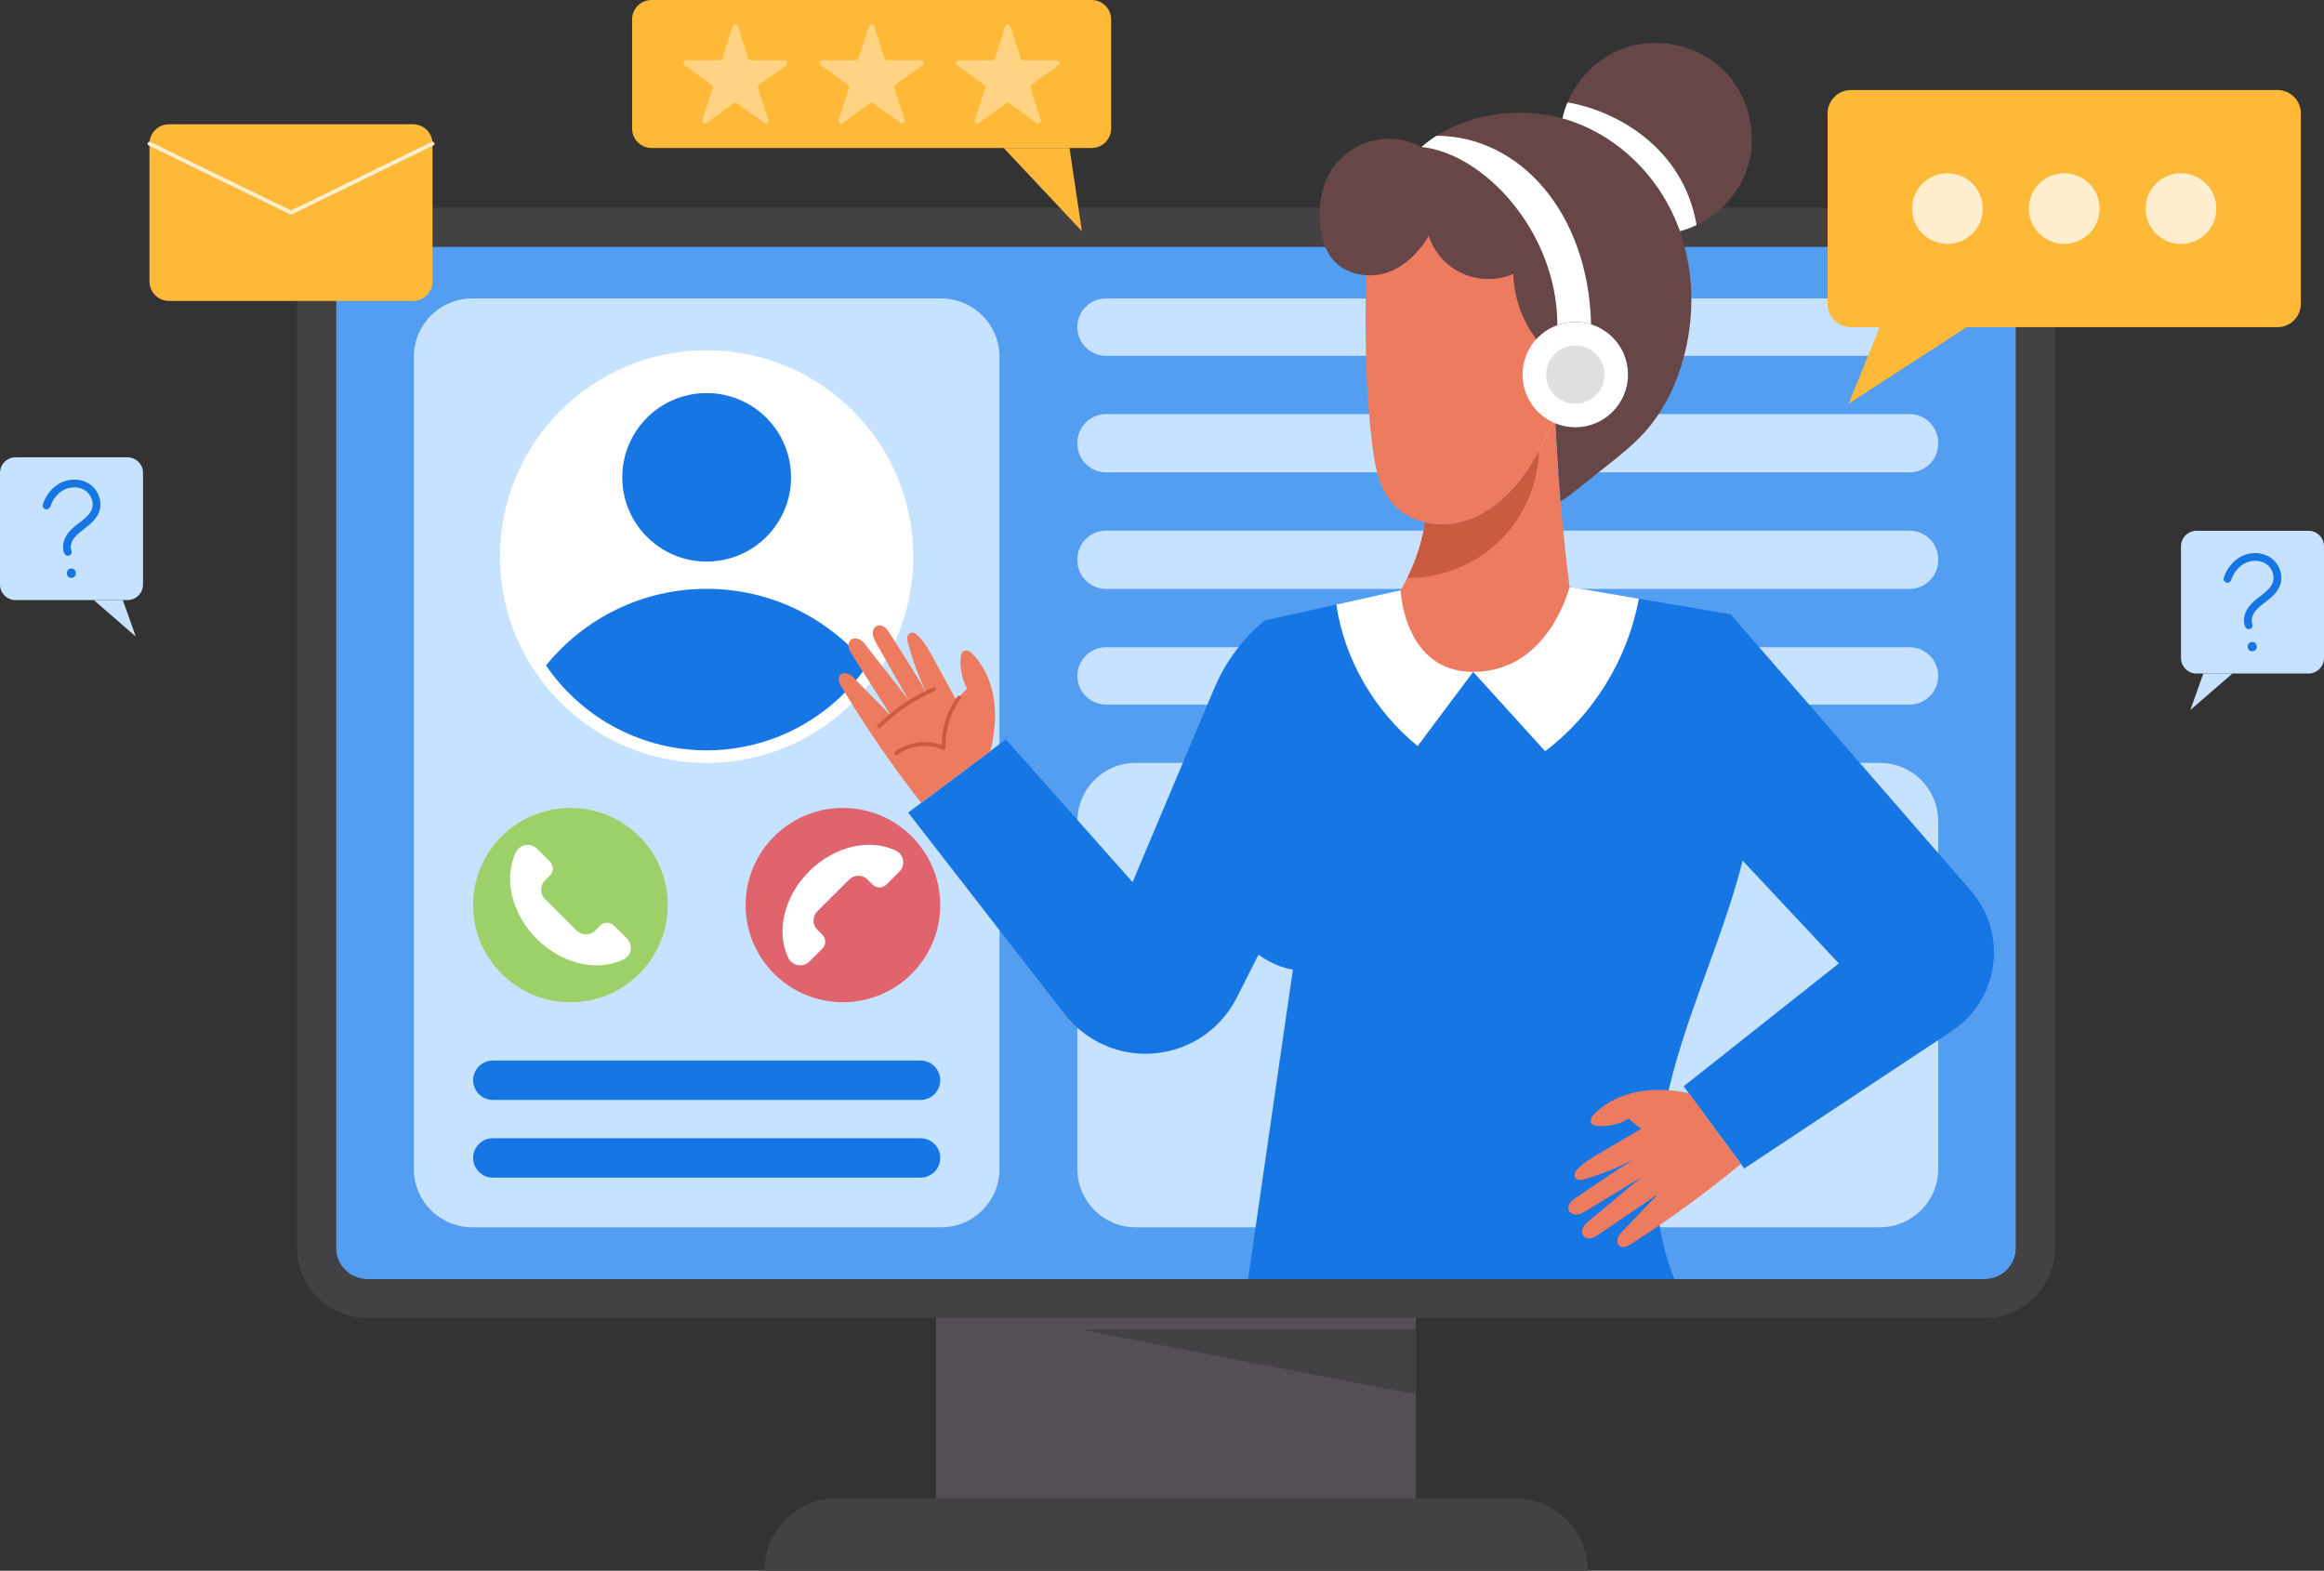
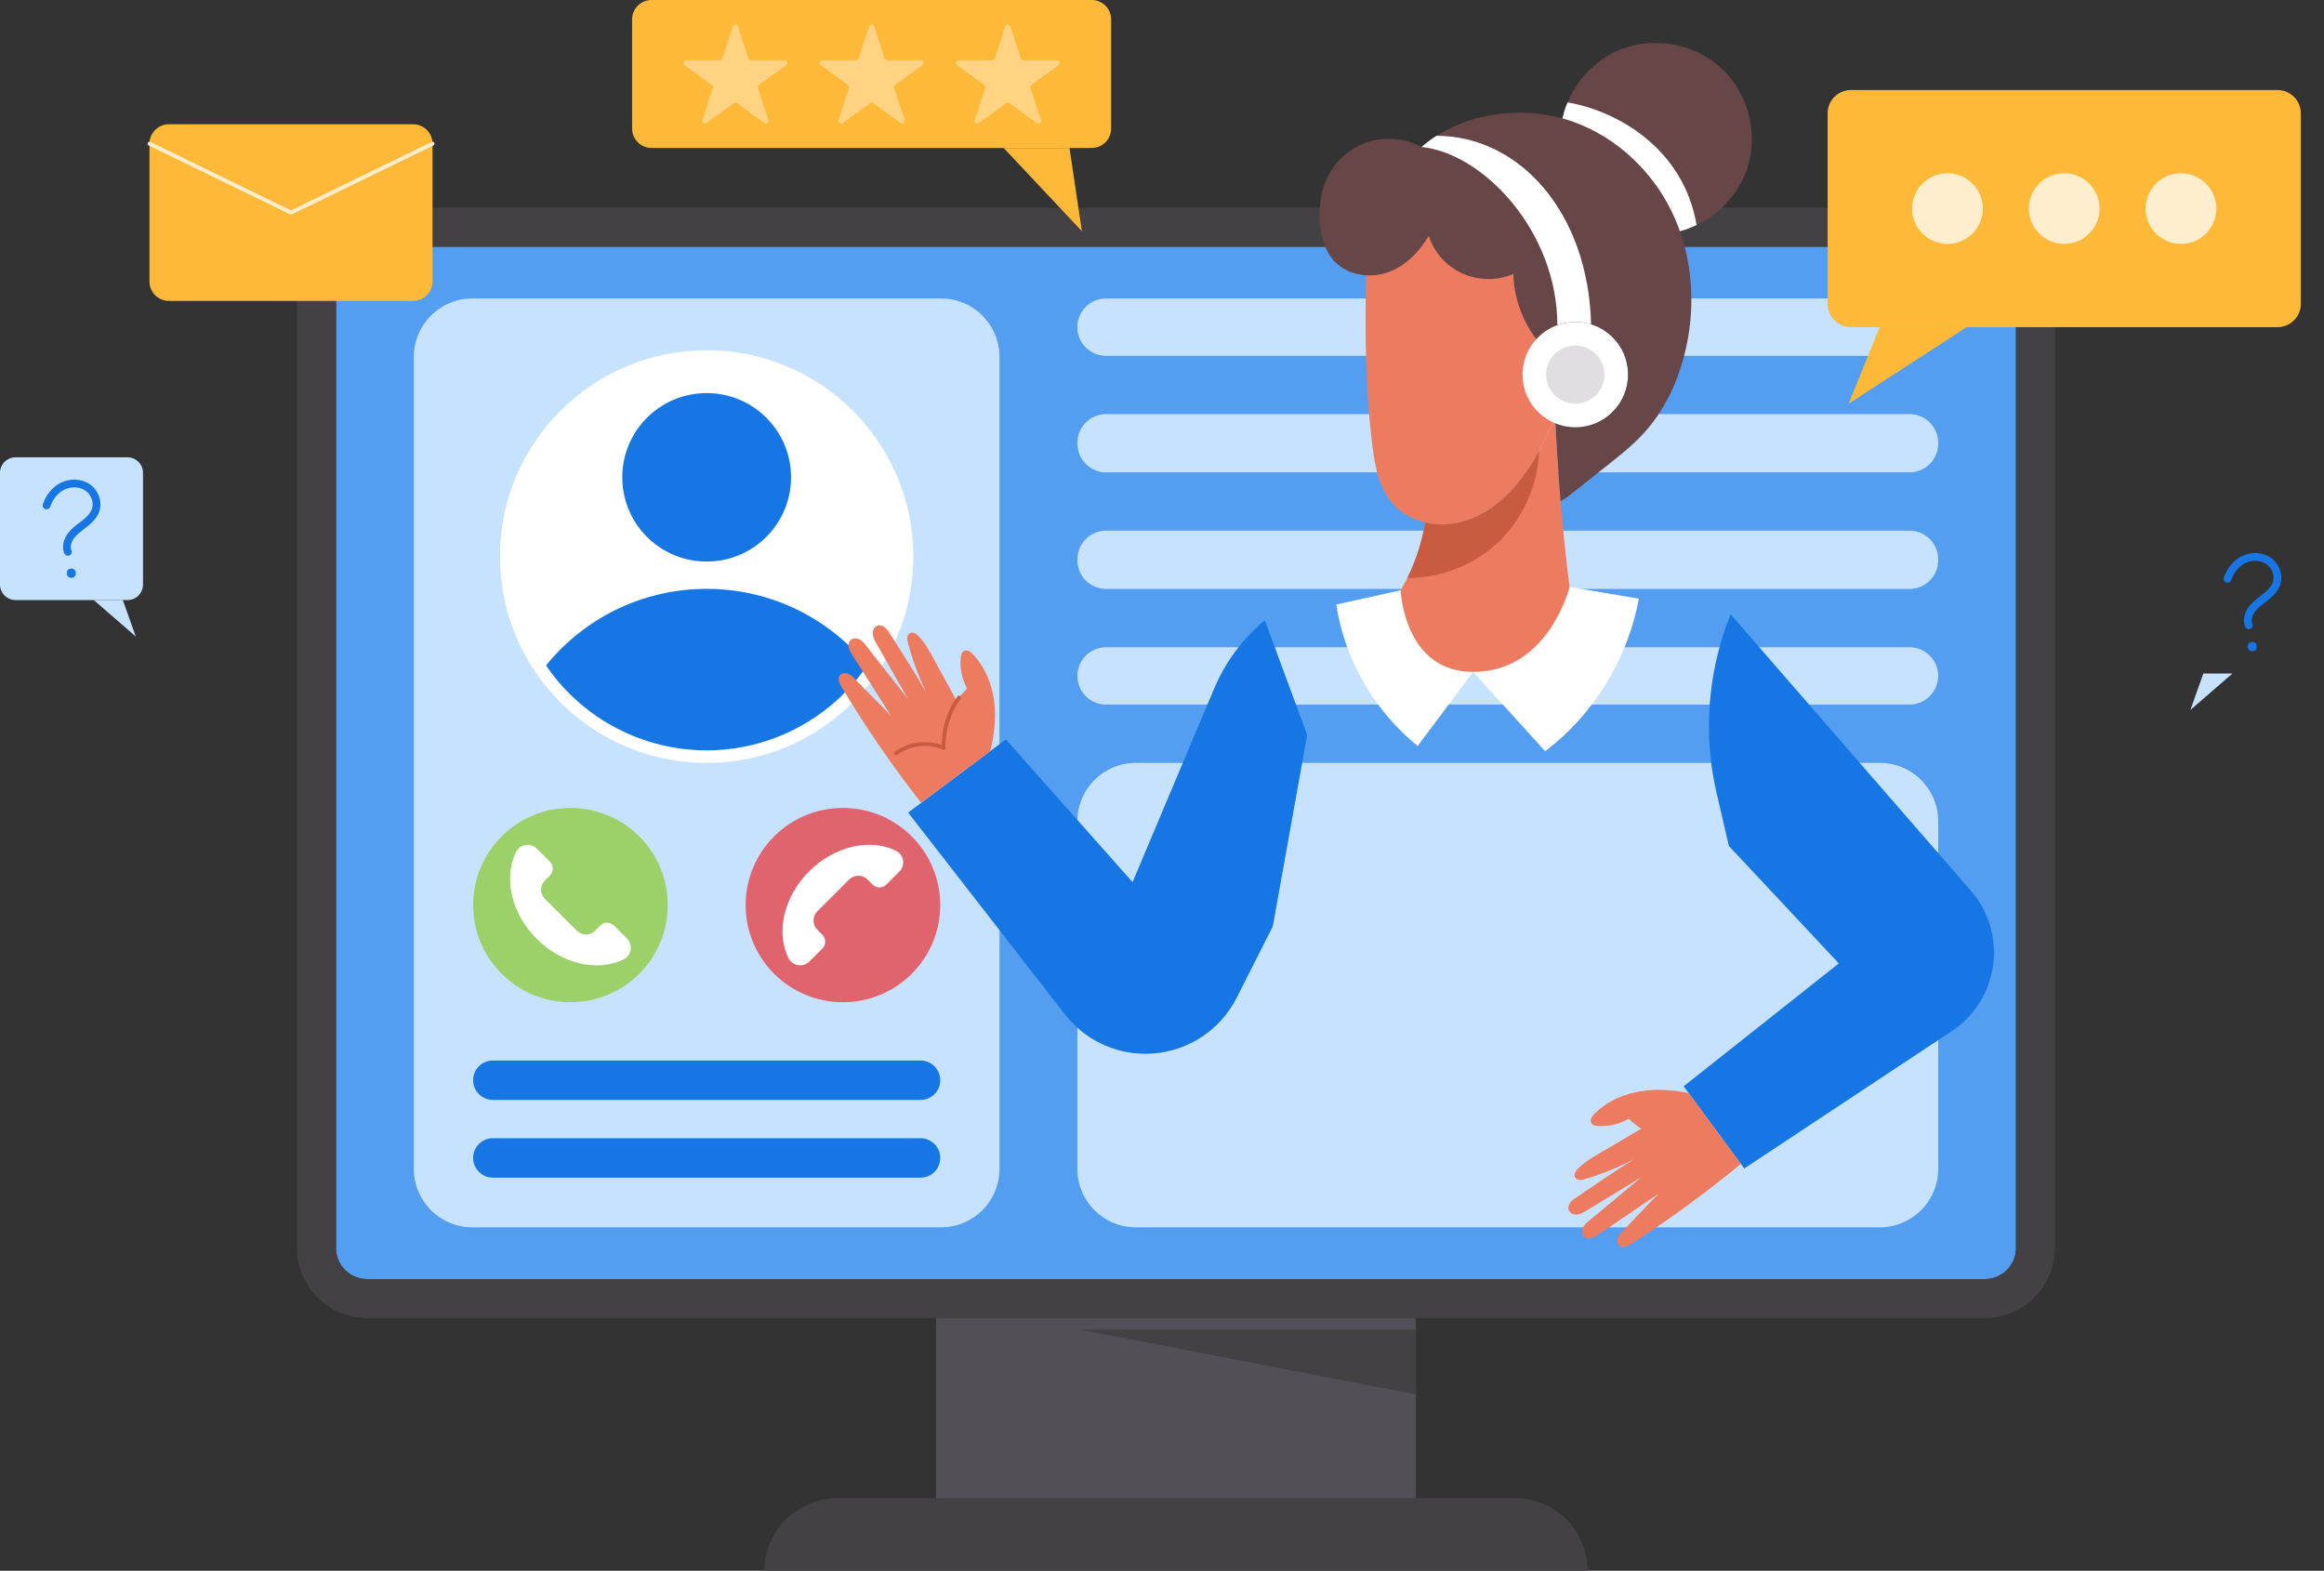
<svg xmlns="http://www.w3.org/2000/svg" width="253" height="171" viewBox="0 0 253 171" fill="none">
  <rect x="0" y="0" width="253" height="171" fill="#333333" stroke="none" />
  <g clip-path="url(#clip0_5197_3770)">
    <path d="M219.466 30.239V135.867C219.466 137.732 217.944 139.251 216.076 139.251H39.968C38.099 139.251 36.578 137.732 36.578 135.867V30.239C36.578 28.369 38.099 26.855 39.968 26.855H216.076C217.944 26.855 219.466 28.369 219.466 30.239Z" fill="#549EF1" />
    <path d="M216.079 26.854C217.947 26.854 219.469 28.373 219.469 30.239V135.871C219.469 137.737 217.947 139.255 216.079 139.255H39.971C38.102 139.255 36.581 137.737 36.581 135.871V30.239C36.581 28.373 38.102 26.854 39.971 26.854H216.079ZM216.079 22.624H39.971C35.759 22.624 32.344 26.034 32.344 30.239V135.871C32.344 140.076 35.759 143.486 39.971 143.486H216.079C220.291 143.486 223.706 140.076 223.706 135.871V30.239C223.706 26.034 220.291 22.624 216.079 22.624Z" fill="#444145" />
    <path d="M154.141 143.481H101.906V163.758H154.141V143.481Z" fill="#544F56" />
    <path d="M172.827 171H83.227C83.227 166.638 86.769 163.102 91.138 163.102H164.92C169.289 163.102 172.831 166.638 172.831 171H172.827Z" fill="#444145" />
    <path d="M154.141 144.751H117.602L154.141 151.807V144.751Z" fill="#444145" />
    <path d="M102.451 32.493H51.411C47.9 32.493 45.055 35.334 45.055 38.839V127.266C45.055 130.771 47.9 133.612 51.411 133.612H102.451C105.961 133.612 108.807 130.771 108.807 127.266V38.839C108.807 35.334 105.961 32.493 102.451 32.493Z" fill="#C7E2FF" />
    <path d="M99.427 60.595C99.427 65.435 97.893 69.915 95.283 73.582C91.211 79.314 84.503 83.054 76.93 83.054C69.358 83.054 62.65 79.314 58.578 73.587C55.964 69.919 54.43 65.439 54.43 60.595C54.43 48.187 64.502 38.132 76.93 38.132C89.359 38.132 99.427 48.187 99.427 60.595Z" fill="white" />
    <path d="M83.641 58.227C87.106 54.526 86.91 48.723 83.204 45.264C79.497 41.805 73.684 42 70.219 45.7C66.754 49.401 66.95 55.205 70.656 58.663C74.363 62.123 80.176 61.927 83.641 58.227Z" fill="#1676E3" />
    <path d="M94.408 72.436C94.332 72.555 94.247 72.673 94.167 72.791C90.205 78.363 83.764 81.688 76.929 81.688C70.094 81.688 63.653 78.367 59.687 72.796C59.606 72.677 59.522 72.559 59.445 72.44C63.568 67.355 69.869 64.106 76.929 64.106C83.989 64.106 90.285 67.355 94.408 72.436Z" fill="#1676E3" />
    <path d="M62.101 109.109C67.952 109.109 72.695 104.374 72.695 98.533C72.695 92.692 67.952 87.957 62.101 87.957C56.251 87.957 51.508 92.692 51.508 98.533C51.508 104.374 56.251 109.109 62.101 109.109Z" fill="#9CD169" />
    <path d="M59.321 97.856L62.783 101.312C63.338 101.866 64.236 101.866 64.791 101.312L65.338 100.766C65.753 100.352 66.427 100.352 66.846 100.766L68.257 102.175C68.948 102.865 68.749 104.032 67.872 104.459C65.079 105.813 61.215 104.988 58.427 102.205C55.638 99.421 54.816 95.563 56.168 92.779C56.596 91.899 57.761 91.701 58.456 92.394L59.867 93.803C60.283 94.218 60.283 94.89 59.867 95.309L59.321 95.855C58.766 96.409 58.766 97.306 59.321 97.86V97.856Z" fill="white" />
    <path d="M91.766 109.109C97.616 109.109 102.359 104.374 102.359 98.533C102.359 92.692 97.616 87.957 91.766 87.957C85.915 87.957 81.172 92.692 81.172 98.533C81.172 104.374 85.915 109.109 91.766 109.109Z" fill="#DF646E" />
    <path d="M92.441 95.754L88.979 99.21C88.424 99.764 88.424 100.661 88.979 101.215L89.525 101.761C89.941 102.176 89.941 102.848 89.525 103.267L88.114 104.676C87.424 105.365 86.254 105.166 85.826 104.291C84.47 101.503 85.296 97.645 88.085 94.861C90.873 92.078 94.737 91.257 97.526 92.606C98.407 93.034 98.606 94.197 97.911 94.891L96.5 96.3C96.085 96.714 95.411 96.714 94.992 96.3L94.445 95.754C93.89 95.2 92.992 95.2 92.437 95.754H92.441Z" fill="white" />
    <path d="M100.209 119.744H53.656C52.47 119.744 51.508 118.783 51.508 117.599C51.508 116.414 52.47 115.454 53.656 115.454H100.209C101.395 115.454 102.357 116.414 102.357 117.599C102.357 118.783 101.395 119.744 100.209 119.744Z" fill="#1676E3" />
    <path d="M100.209 128.205H53.656C52.47 128.205 51.508 127.244 51.508 126.06C51.508 124.875 52.47 123.915 53.656 123.915H100.209C101.395 123.915 102.357 124.875 102.357 126.06C102.357 127.244 101.395 128.205 100.209 128.205Z" fill="#1676E3" />
    <path d="M210.996 35.615C210.996 37.337 209.598 38.737 207.869 38.737H120.408C118.684 38.737 117.281 37.341 117.281 35.615C117.281 33.893 118.68 32.493 120.408 32.493H207.869C209.594 32.493 210.996 33.889 210.996 35.615Z" fill="#C7E2FF" />
    <path d="M207.873 45.078H120.416C118.689 45.078 117.289 46.476 117.289 48.2V48.302C117.289 50.026 118.689 51.424 120.416 51.424H207.873C209.6 51.424 211 50.026 211 48.302V48.2C211 46.476 209.6 45.078 207.873 45.078Z" fill="#C7E2FF" />
    <path d="M207.877 57.77H120.412C118.687 57.77 117.289 59.165 117.289 60.887V60.997C117.289 62.719 118.687 64.115 120.412 64.115H207.877C209.602 64.115 211 62.719 211 60.997V60.887C211 59.165 209.602 57.77 207.877 57.77Z" fill="#C7E2FF" />
    <path d="M207.873 70.461H120.416C118.689 70.461 117.289 71.859 117.289 73.583C117.289 75.307 118.689 76.705 120.416 76.705H207.873C209.6 76.705 211 75.307 211 73.583C211 71.859 209.6 70.461 207.873 70.461Z" fill="#C7E2FF" />
    <path d="M204.644 83.051H123.645C120.135 83.051 117.289 85.892 117.289 89.396V127.267C117.289 130.771 120.135 133.612 123.645 133.612H204.644C208.154 133.612 211 130.771 211 127.267V89.396C211 85.892 208.154 83.051 204.644 83.051Z" fill="#C7E2FF" />
    <path d="M44.969 13.528H18.392C17.222 13.528 16.273 14.475 16.273 15.643V30.644C16.273 31.813 17.222 32.76 18.392 32.76H44.969C46.139 32.76 47.088 31.813 47.088 30.644V15.643C47.088 14.475 46.139 13.528 44.969 13.528Z" fill="#FFB939" />
    <path d="M31.682 23.355C31.648 23.355 31.618 23.347 31.589 23.334L16.181 15.834C16.076 15.783 16.033 15.656 16.084 15.55C16.135 15.445 16.262 15.402 16.368 15.453L31.682 22.907L46.996 15.453C47.102 15.402 47.229 15.445 47.28 15.55C47.331 15.656 47.288 15.783 47.182 15.834L31.775 23.334C31.745 23.347 31.716 23.355 31.682 23.355Z" fill="#FFEECE" />
    <path d="M247.937 9.802H201.503C200.099 9.802 198.961 10.938 198.961 12.34V33.077C198.961 34.479 200.099 35.615 201.503 35.615H247.937C249.341 35.615 250.48 34.479 250.48 33.077V12.34C250.48 10.938 249.341 9.802 247.937 9.802Z" fill="#FFB939" />
    <path d="M204.627 35.615L201.25 43.949L214.102 35.615H204.627Z" fill="#FFB939" />
    <path d="M224.719 26.554C226.846 26.554 228.571 24.832 228.571 22.709C228.571 20.585 226.846 18.863 224.719 18.863C222.592 18.863 220.867 20.585 220.867 22.709C220.867 24.832 222.592 26.554 224.719 26.554Z" fill="#FFEECE" />
    <path d="M212.008 26.554C214.135 26.554 215.86 24.832 215.86 22.709C215.86 20.585 214.135 18.863 212.008 18.863C209.881 18.863 208.156 20.585 208.156 22.709C208.156 24.832 209.881 26.554 212.008 26.554Z" fill="#FFEECE" />
    <path d="M237.43 26.554C239.557 26.554 241.282 24.832 241.282 22.709C241.282 20.585 239.557 18.863 237.43 18.863C235.303 18.863 233.578 20.585 233.578 22.709C233.578 24.832 235.303 26.554 237.43 26.554Z" fill="#FFEECE" />
    <path d="M118.844 0H70.931C69.761 0 68.812 0.947 68.812 2.115V13.994C68.812 15.162 69.761 16.109 70.931 16.109H118.844C120.014 16.109 120.963 15.162 120.963 13.994V2.115C120.963 0.947 120.014 0 118.844 0Z" fill="#FFB939" />
    <path d="M95.172 2.872L96.304 6.354C96.342 6.476 96.456 6.557 96.588 6.557H100.253C100.541 6.557 100.66 6.925 100.427 7.094L97.46 9.247C97.355 9.323 97.312 9.454 97.355 9.577L98.486 13.059C98.575 13.329 98.261 13.558 98.028 13.389L95.062 11.235C94.956 11.159 94.816 11.159 94.715 11.235L91.748 13.389C91.515 13.558 91.202 13.329 91.291 13.059L92.422 9.577C92.46 9.454 92.422 9.323 92.316 9.247L89.35 7.094C89.117 6.925 89.236 6.557 89.524 6.557H93.189C93.316 6.557 93.431 6.472 93.473 6.354L94.605 2.872C94.694 2.601 95.079 2.601 95.168 2.872H95.172Z" fill="#FFD382" />
    <path d="M80.336 2.872L81.468 6.354C81.506 6.476 81.62 6.557 81.752 6.557H85.417C85.705 6.557 85.824 6.925 85.591 7.094L82.625 9.247C82.519 9.323 82.476 9.454 82.519 9.577L83.65 13.059C83.739 13.329 83.425 13.558 83.192 13.389L80.226 11.235C80.12 11.159 79.98 11.159 79.879 11.235L76.912 13.389C76.679 13.558 76.366 13.329 76.455 13.059L77.586 9.577C77.624 9.454 77.586 9.323 77.48 9.247L74.514 7.094C74.281 6.925 74.4 6.557 74.688 6.557H78.353C78.48 6.557 78.595 6.472 78.637 6.354L79.769 2.872C79.858 2.601 80.243 2.601 80.332 2.872H80.336Z" fill="#FFD382" />
    <path d="M110 2.872L111.132 6.354C111.17 6.476 111.284 6.557 111.416 6.557H115.081C115.369 6.557 115.488 6.925 115.255 7.094L112.289 9.247C112.183 9.323 112.14 9.454 112.183 9.577L113.314 13.059C113.403 13.329 113.089 13.558 112.856 13.389L109.89 11.235C109.784 11.159 109.644 11.159 109.543 11.235L106.577 13.389C106.344 13.558 106.03 13.329 106.119 13.059L107.25 9.577C107.288 9.454 107.25 9.323 107.144 9.247L104.178 7.094C103.945 6.925 104.064 6.557 104.352 6.557H108.017C108.144 6.557 108.259 6.472 108.301 6.354L109.433 2.872C109.522 2.601 109.907 2.601 109.996 2.872H110Z" fill="#FFD382" />
    <path d="M116.431 16.109H109.266L117.779 25.171L116.431 16.109Z" fill="#FFB939" />
    <path d="M13.873 49.787H1.695C0.759 49.787 0 50.545 0 51.479V63.637C0 64.572 0.759 65.329 1.695 65.329H13.873C14.809 65.329 15.568 64.572 15.568 63.637V51.479C15.568 50.545 14.809 49.787 13.873 49.787Z" fill="#C7E2FF" />
    <path d="M13.372 65.329L14.783 69.297L10.211 65.329H13.372Z" fill="#C7E2FF" />
    <path d="M7.385 60.495C7.216 60.495 7.059 60.393 6.991 60.228C6.72 59.555 6.889 58.705 7.432 58.011C7.779 57.567 8.216 57.233 8.64 56.911C8.741 56.831 8.847 56.751 8.949 56.67C9.347 56.353 9.83 55.922 10.012 55.388C10.245 54.707 9.928 53.836 9.288 53.404C8.669 52.981 7.758 52.939 7.021 53.299C6.313 53.641 5.75 54.318 5.474 55.156C5.402 55.376 5.161 55.498 4.94 55.426C4.72 55.355 4.597 55.114 4.669 54.894C5.017 53.84 5.737 52.986 6.652 52.541C7.669 52.047 8.89 52.114 9.767 52.711C10.72 53.358 11.169 54.631 10.813 55.668C10.559 56.408 9.966 56.95 9.474 57.339C9.368 57.423 9.262 57.504 9.152 57.588C8.754 57.893 8.381 58.181 8.097 58.54C7.817 58.9 7.584 59.45 7.775 59.923C7.864 60.139 7.758 60.389 7.542 60.473C7.491 60.495 7.436 60.503 7.385 60.503V60.495Z" fill="#1676E3" />
    <path d="M7.766 61.891C7.109 61.891 7.109 62.91 7.766 62.91C8.423 62.91 8.423 61.891 7.766 61.891Z" fill="#1676E3" />
-     <path d="M251.303 57.782H239.125C238.189 57.782 237.43 58.54 237.43 59.474V71.632C237.43 72.567 238.189 73.325 239.125 73.325H251.303C252.239 73.325 252.998 72.567 252.998 71.632V59.474C252.998 58.54 252.239 57.782 251.303 57.782Z" fill="#C7E2FF" />
    <path d="M239.864 73.324L238.453 77.292L243.03 73.324H239.864Z" fill="#C7E2FF" />
    <path d="M244.807 68.49C244.638 68.49 244.481 68.388 244.413 68.223C244.142 67.55 244.311 66.7 244.854 66.006C245.201 65.562 245.638 65.228 246.061 64.906C246.163 64.826 246.269 64.746 246.371 64.665C246.769 64.348 247.252 63.917 247.434 63.384C247.667 62.703 247.35 61.831 246.71 61.4C246.091 60.977 245.18 60.934 244.443 61.294C243.735 61.636 243.171 62.313 242.896 63.151C242.824 63.371 242.582 63.494 242.362 63.422C242.142 63.35 242.019 63.109 242.091 62.889C242.438 61.835 243.159 60.981 244.074 60.536C245.091 60.042 246.311 60.109 247.189 60.706C248.142 61.353 248.591 62.626 248.235 63.663C247.981 64.403 247.388 64.945 246.896 65.334C246.79 65.418 246.684 65.499 246.574 65.583C246.176 65.888 245.803 66.176 245.519 66.535C245.239 66.895 245.006 67.445 245.197 67.918C245.286 68.134 245.18 68.384 244.964 68.469C244.913 68.49 244.858 68.498 244.807 68.498V68.49Z" fill="#1676E3" />
    <path d="M245.188 69.886C244.531 69.886 244.531 70.905 245.188 70.905C245.845 70.905 245.845 69.886 245.188 69.886Z" fill="#1676E3" />
-     <path d="M190.698 88.884C190.448 90.509 190.109 92.112 189.711 93.703C189.308 95.293 188.842 96.871 188.338 98.436C188.296 98.576 188.249 98.712 188.202 98.851C186.592 103.796 184.613 108.653 183.054 113.619C180.465 121.864 178.927 131.294 182.295 139.251H135.87L140.438 107.701L140.582 106.715L140.747 105.565C139.387 105.319 138.112 104.744 137.002 103.936C134.595 102.185 132.955 99.342 132.9 96.355C132.891 95.814 132.925 95.281 133.001 94.748C133.018 94.587 133.044 94.43 133.073 94.27C133.455 92.057 134.404 89.921 135.171 87.78C135.917 85.699 136.548 83.55 137.031 81.371C137.082 81.138 137.133 80.902 137.18 80.665C138.069 76.329 138.345 71.874 137.692 67.538L141.269 66.743L141.743 66.641L145.476 65.812L152.481 64.259L170.876 63.895L175.88 64.746L176.287 64.814L178.414 65.177L181.863 65.765L182.342 65.846L188.393 66.874C189.83 70.74 190.724 74.734 191.05 78.774C191.067 78.93 191.08 79.082 191.088 79.235C191.317 82.433 191.19 85.661 190.698 88.884Z" fill="#1676E3" />
    <path d="M217.074 103.699C217.074 105.421 216.642 107.084 215.854 108.556C215.061 110.028 213.913 111.306 212.476 112.257L197.073 122.448L196.692 122.702L189.887 127.208L183.289 118.26L200.184 104.884L189.717 93.703L188.213 92.1L186.878 86.338C186.247 83.622 185.976 80.851 186.056 78.093C186.06 77.953 186.065 77.814 186.073 77.67C186.226 73.985 187.005 70.33 188.399 66.874L209.803 91.499L210.095 91.833L213.477 95.721L213.79 96.085L214.561 96.973C216.184 98.843 217.074 101.229 217.074 103.699Z" fill="#1676E3" />
    <path d="M142.305 80.005L141.856 82.505L141.72 83.262L138.563 100.852L137.004 103.936L134.631 108.623C133.686 110.493 132.254 112.016 130.533 113.074C129.788 113.531 128.991 113.899 128.156 114.174C128.008 114.22 127.86 114.267 127.707 114.305C126.745 114.58 125.737 114.719 124.707 114.719C121.27 114.719 118.025 113.133 115.919 110.417L104.537 95.763L104.27 95.421L98.867 88.462L109.503 80.496L123.296 96.034L124.389 93.445L124.554 93.047L132.084 75.182L132.19 74.937C132.212 74.882 132.237 74.827 132.262 74.772C133.47 71.967 135.335 69.488 137.695 67.538L140.136 74.142L140.555 75.271L142.305 80.005Z" fill="#1676E3" />
    <path d="M178.414 65.177C177.211 71.701 173.511 77.788 168.21 81.781L160.375 73.143L154.329 81.223C149.604 77.352 146.366 71.802 145.477 65.812L152.481 64.259L170.876 63.895L178.414 65.177Z" fill="white" />
    <path d="M148.806 41.39C148.848 42.38 148.908 43.366 148.984 44.352C149.094 45.756 149.23 47.156 149.404 48.552C149.688 50.786 150.12 53.13 151.603 54.826C153.404 56.882 156.489 57.517 159.129 56.814C161.773 56.116 163.993 54.263 165.637 52.081C167.281 49.898 168.417 47.385 169.54 44.893V27.942L156.552 23.881L148.853 24.748C148.7 30.29 148.543 35.853 148.802 41.382L148.806 41.39Z" fill="#ED7B5F" />
    <path d="M169.541 27.95V35.387C168.652 35.704 167.868 36.237 167.245 36.919C165.711 34.884 164.813 32.367 164.749 29.82C163.024 30.59 160.939 30.548 159.215 29.778C157.49 29.012 156.117 27.485 155.541 25.687C154.477 27.455 152.922 29.054 150.956 29.693C150.24 29.926 149.473 30.019 148.719 29.968C148.757 28.229 148.808 26.491 148.854 24.756L156.55 23.885L169.541 27.95Z" fill="#ED7B5F" />
    <path d="M152.477 64.26C152.477 64.26 152.828 73.144 160.371 73.144C168.617 73.144 170.871 63.896 170.871 63.896C170.202 58.883 169.562 51.235 169.32 46.006C169.231 45.985 169.151 45.968 169.066 45.942C168.592 46.979 168.1 48.02 167.562 49.022C167.558 49.047 167.553 49.06 167.541 49.073C167.469 49.212 167.388 49.352 167.312 49.487C167.308 49.5 167.299 49.517 167.286 49.53C167.21 49.669 167.125 49.813 167.041 49.953C166.947 50.114 166.854 50.27 166.757 50.427C166.68 50.553 166.6 50.68 166.519 50.807C166.384 51.023 166.24 51.235 166.096 51.446C165.947 51.666 165.795 51.882 165.634 52.089C163.99 54.268 161.773 56.125 159.125 56.823C158.269 57.047 157.367 57.136 156.481 57.077C156.35 57.072 156.222 57.064 156.095 57.043C156.074 57.047 156.057 57.043 156.036 57.039C155.939 57.03 155.845 57.017 155.752 57.001C155.663 56.992 155.578 56.975 155.489 56.958C155.371 56.937 155.261 56.916 155.146 56.891C154.803 58.985 154.146 61.028 153.197 62.931C152.972 63.384 152.735 63.828 152.477 64.268V64.26Z" fill="#ED7B5F" />
    <path d="M165.867 41.72C165.867 44.144 167.833 46.107 170.261 46.107C172.689 46.107 174.656 44.144 174.656 41.72C174.656 39.296 172.689 37.333 170.261 37.333C167.833 37.333 165.867 39.296 165.867 41.72Z" fill="#ED7B5F" />
    <path d="M153.203 62.923C156.826 62.94 160.445 61.535 163.081 59.052C165.809 56.484 167.437 52.804 167.543 49.068C166.975 50.117 166.356 51.133 165.636 52.085C163.992 54.267 161.771 56.12 159.127 56.818C157.839 57.161 156.445 57.182 155.148 56.882C154.805 58.98 154.148 61.023 153.203 62.923Z" fill="#C95C40" />
    <path d="M171.496 46.518C174.669 46.518 177.242 43.949 177.242 40.781C177.242 37.613 174.669 35.045 171.496 35.045C168.323 35.045 165.75 37.613 165.75 40.781C165.75 43.949 168.323 46.518 171.496 46.518Z" fill="white" />
    <path d="M171.494 43.949C173.247 43.949 174.668 42.531 174.668 40.781C174.668 39.031 173.247 37.612 171.494 37.612C169.741 37.612 168.32 39.031 168.32 40.781C168.32 42.531 169.741 43.949 171.494 43.949Z" fill="#E1DEE2" />
    <path d="M183.333 38.767C182.537 41.796 181.151 44.703 179.058 47.038C177.825 48.413 176.371 49.563 174.922 50.71C173.655 51.716 172.388 52.719 171.117 53.726C170.731 54.03 170.337 54.339 169.896 54.551C169.646 51.551 169.443 48.556 169.324 46.09C169.994 46.365 170.723 46.517 171.49 46.517C174.663 46.517 177.236 43.95 177.236 40.781C177.236 38.213 175.545 36.039 173.214 35.307C172.672 35.138 172.091 35.044 171.49 35.044C170.807 35.044 170.146 35.167 169.54 35.387C168.65 35.705 167.867 36.237 167.244 36.919C165.71 34.884 164.811 32.367 164.748 29.82C163.023 30.59 160.938 30.548 159.214 29.778C157.489 29.012 156.116 27.485 155.54 25.687C154.476 27.455 152.921 29.054 150.955 29.693C150.239 29.926 149.472 30.019 148.718 29.968C147.396 29.884 146.12 29.372 145.234 28.407C144.192 27.273 143.789 25.687 143.684 24.151C143.573 22.476 143.785 20.746 144.531 19.24C145.417 17.45 147.048 16.05 148.951 15.45C150.853 14.845 152.997 15.048 154.752 15.999C155.264 15.555 155.807 15.149 156.383 14.781H156.387C160.349 12.255 165.646 11.638 170.159 12.907C175.329 14.354 179.681 18.246 182.011 23.073C184.342 27.904 184.698 33.581 183.333 38.767Z" fill="#664646" />
    <path d="M173.212 35.307C172.67 35.138 172.09 35.045 171.488 35.045C170.806 35.045 170.149 35.163 169.539 35.383C169.534 25.26 161.56 16.706 154.75 16C155.263 15.555 155.805 15.149 156.381 14.781H156.386C165.416 14.811 172.912 23.107 173.212 35.307Z" fill="white" />
    <path d="M190.247 18.246C189.556 20.403 188.107 22.282 186.255 23.584C185.76 23.936 185.238 24.244 184.696 24.498C184.111 24.782 183.505 25.006 182.882 25.171C182.628 24.456 182.34 23.758 182.009 23.073C179.679 18.246 175.327 14.354 170.157 12.907C170.136 12.903 170.115 12.894 170.094 12.89C170.225 12.294 170.412 11.71 170.653 11.147C170.895 10.568 171.191 10.005 171.534 9.476C172.751 7.585 174.56 6.071 176.674 5.288C180.327 3.943 184.709 4.848 187.518 7.534C190.332 10.216 191.433 14.548 190.247 18.246Z" fill="#664646" />
    <path d="M184.696 24.498C184.111 24.782 183.505 25.006 182.882 25.171C182.628 24.456 182.34 23.758 182.009 23.073C179.679 18.246 175.327 14.354 170.157 12.907C170.136 12.903 170.115 12.895 170.094 12.89C170.225 12.294 170.412 11.71 170.653 11.148C175.844 12.027 183.238 15.983 184.696 24.498Z" fill="white" />
    <path d="M107.808 81.765L107.342 82.116L106.253 82.928C104.994 82.522 103.697 81.85 102.816 81.02C102.723 79.328 103.206 77.662 104.147 76.287C104.473 75.809 104.85 75.369 105.282 74.971C104.719 73.935 104.473 72.729 104.596 71.553C104.621 71.308 104.681 71.033 104.884 70.897C105.053 70.787 105.274 70.8 105.456 70.88C105.638 70.961 105.787 71.1 105.922 71.244C107.388 72.771 108.143 74.882 108.291 76.989C108.405 78.597 108.193 80.2 107.808 81.765Z" fill="#ED7B5F" />
    <path d="M104.145 76.286C105.208 78.228 106.272 80.174 107.34 82.116L106.251 82.928L100.28 87.4C97.132 83.372 94.238 79.155 91.611 74.776C91.382 74.395 91.161 73.896 91.424 73.541C91.619 73.274 92.017 73.228 92.327 73.35C92.636 73.469 92.873 73.714 93.102 73.956C94.378 75.284 95.717 76.587 96.992 77.915C95.59 75.711 94.187 73.507 92.78 71.303C92.623 71.053 92.462 70.8 92.394 70.508C92.331 70.22 92.382 69.886 92.598 69.683C92.856 69.438 93.288 69.454 93.606 69.628C93.92 69.801 94.149 70.093 94.365 70.381C95.848 72.323 97.39 74.201 98.869 76.143C97.717 74.112 96.564 72.081 95.412 70.051C95.234 69.734 95.047 69.399 95.013 69.031C94.984 68.668 95.149 68.257 95.492 68.122C95.767 68.016 96.09 68.113 96.318 68.295C96.551 68.473 96.717 68.727 96.873 68.976C98.221 71.117 99.615 73.236 100.865 75.432C100.022 73.702 99.348 71.891 98.856 70.03C98.801 69.827 98.751 69.619 98.772 69.412C98.793 69.205 98.903 68.993 99.094 68.909C99.407 68.765 99.755 69.002 99.992 69.247C100.666 69.937 101.136 70.791 101.594 71.633C102.446 73.186 103.293 74.734 104.145 76.286Z" fill="#ED7B5F" />
    <path d="M97.549 82.226C97.485 82.226 97.421 82.196 97.379 82.141C97.307 82.048 97.328 81.917 97.421 81.845C98.832 80.775 100.803 80.495 102.519 81.109C102.519 79.218 103.121 77.352 104.231 75.817C104.299 75.724 104.43 75.698 104.528 75.77C104.621 75.838 104.642 75.969 104.574 76.066C103.455 77.61 102.879 79.51 102.951 81.413C102.951 81.485 102.917 81.553 102.858 81.595C102.799 81.638 102.722 81.646 102.655 81.616C101.01 80.918 99.057 81.138 97.68 82.183C97.642 82.213 97.595 82.226 97.553 82.226H97.549Z" fill="#C95C40" />
-     <path d="M95.709 79.281C95.654 79.281 95.599 79.26 95.56 79.218C95.48 79.133 95.48 79.002 95.56 78.917C97.306 77.187 99.336 75.816 101.594 74.839C101.705 74.793 101.828 74.839 101.874 74.949C101.921 75.055 101.874 75.182 101.764 75.228C99.556 76.184 97.569 77.525 95.861 79.218C95.819 79.26 95.768 79.281 95.713 79.281H95.709Z" fill="#C95C40" />
    <path d="M185.181 120.832C184.808 122.012 184.202 123.205 183.46 124.047C181.774 124.195 180.092 123.772 178.685 122.875C178.193 122.571 177.735 122.203 177.324 121.784C176.307 122.38 175.108 122.664 173.93 122.579C173.68 122.562 173.405 122.516 173.261 122.313C173.146 122.152 173.151 121.928 173.227 121.742C173.299 121.56 173.435 121.407 173.574 121.268C175.057 119.757 177.146 118.933 179.252 118.717C180.782 118.556 182.325 118.696 183.833 119L184.265 119.588L185.181 120.832Z" fill="#ED7B5F" />
    <path d="M189.519 126.712C185.714 129.855 181.723 132.765 177.574 135.431C177.201 135.668 176.705 135.909 176.341 135.659C176.07 135.469 176.011 135.075 176.121 134.762C176.231 134.449 176.468 134.204 176.701 133.967C177.989 132.651 179.252 131.276 180.545 129.961C178.384 131.433 176.222 132.901 174.061 134.373C173.816 134.542 173.561 134.711 173.277 134.783C172.989 134.86 172.655 134.821 172.443 134.61C172.188 134.356 172.193 133.929 172.354 133.607C172.519 133.286 172.803 133.049 173.082 132.82C174.981 131.285 176.811 129.682 178.71 128.146C176.714 129.36 174.718 130.574 172.722 131.788C172.404 131.979 172.078 132.177 171.714 132.22C171.349 132.262 170.93 132.11 170.786 131.771C170.671 131.501 170.76 131.179 170.93 130.942C171.104 130.701 171.354 130.532 171.599 130.367C173.697 128.954 175.773 127.494 177.93 126.175C176.227 127.071 174.434 127.803 172.587 128.353C172.388 128.412 172.18 128.472 171.972 128.459C171.765 128.442 171.549 128.341 171.455 128.154C171.303 127.846 171.527 127.49 171.769 127.245C172.434 126.551 173.273 126.056 174.104 125.57C175.629 124.673 177.159 123.772 178.684 122.875L184.265 119.588L185.18 120.832L189.519 126.712Z" fill="#ED7B5F" />
  </g>
  <defs>
    <clipPath id="clip0_5197_3770">
      <rect width="253" height="171" fill="white" />
    </clipPath>
  </defs>
</svg>